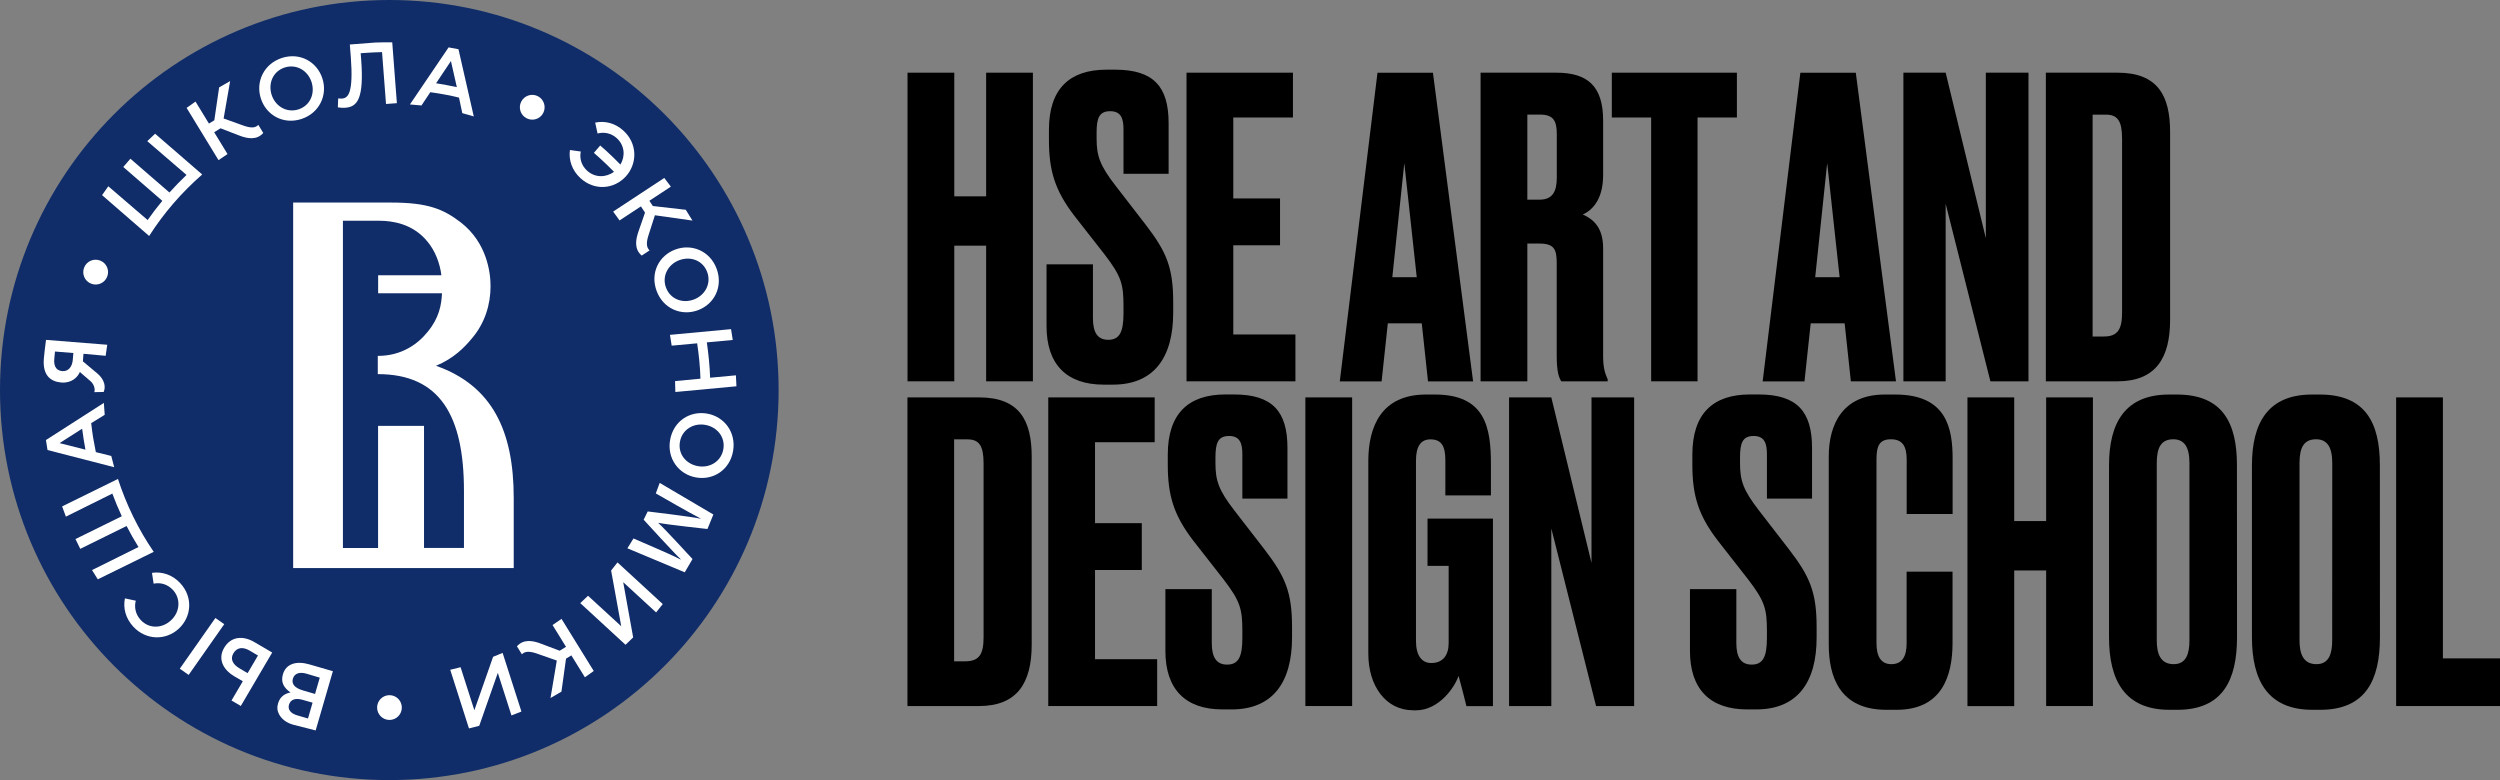
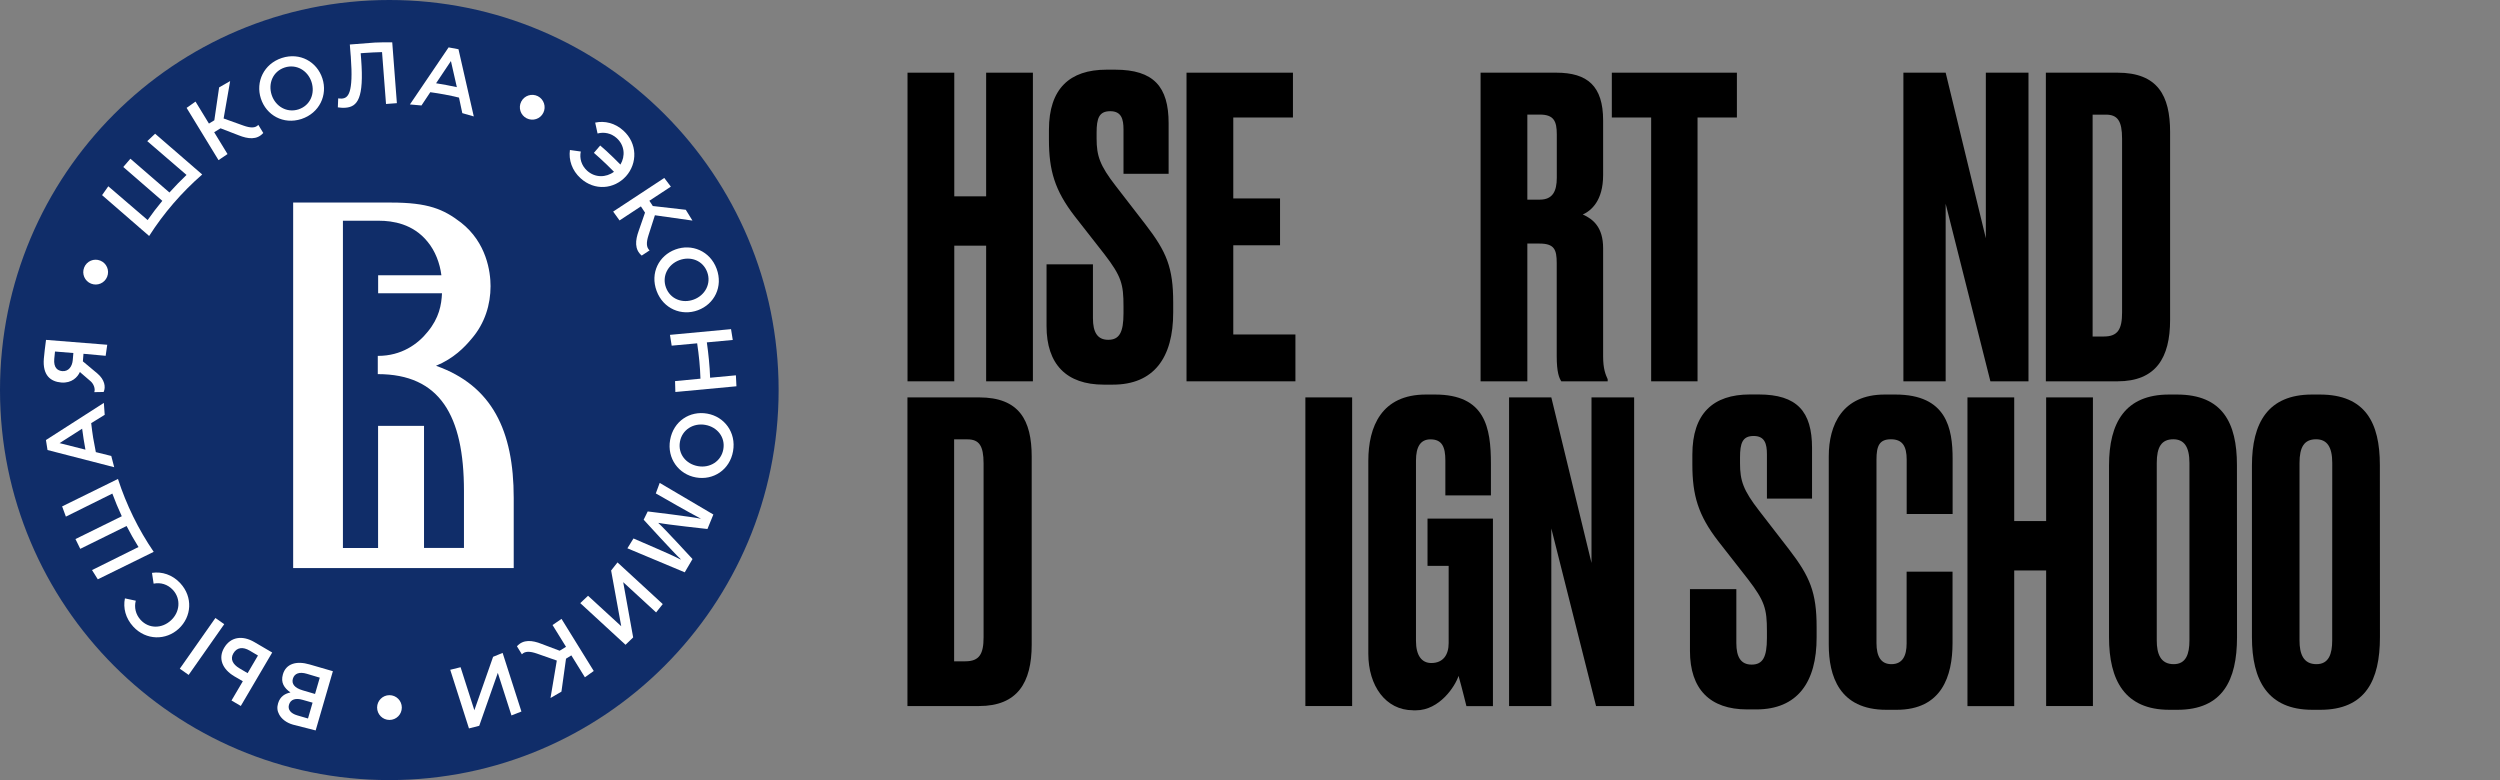
<svg xmlns="http://www.w3.org/2000/svg" width="125" height="39" viewBox="0 0 125 39" fill="none">
  <rect x="0" y="0" width="125" height="39" fill="#808080" stroke="none" />
  <g clip-path="url(#clip0_385_122)">
    <path d="M19.466 0C8.716 0 0 8.732 0 19.502C0 30.272 8.716 39.004 19.466 39.004C30.216 39.004 38.931 30.272 38.931 19.502C38.931 8.732 30.212 0 19.466 0Z" fill="#102D69" />
    <path d="M15.783 36.522L14.651 36.233C14.31 36.136 14.078 35.944 13.958 35.723C13.864 35.554 13.841 35.37 13.905 35.163C14.01 34.807 14.269 34.675 14.524 34.623C14.209 34.401 14.025 34.131 14.145 33.718C14.299 33.185 14.819 33.027 15.483 33.223L16.644 33.56L15.783 36.522ZM15.127 34.991C14.793 34.893 14.527 34.961 14.449 35.239C14.381 35.471 14.527 35.67 14.861 35.768L15.4 35.925L15.629 35.133L15.127 34.991ZM15.337 33.688C14.981 33.583 14.722 33.662 14.643 33.94C14.572 34.191 14.726 34.398 15.138 34.518L15.752 34.698L15.989 33.883L15.337 33.688Z" fill="white" />
    <path d="M12.725 32.108C12.107 31.744 11.523 31.852 11.208 32.389C10.893 32.926 11.122 33.463 11.717 33.816L12.141 34.063L11.575 35.025L12.04 35.298L13.61 32.626L12.725 32.108ZM11.976 33.418C11.62 33.208 11.508 32.941 11.669 32.667C11.845 32.367 12.141 32.329 12.486 32.532L12.898 32.776L12.381 33.658L11.976 33.418Z" fill="white" />
    <path d="M10.77 30.899L8.99 33.435L9.432 33.746L11.212 31.209L10.77 30.899Z" fill="white" />
    <path d="M5.283 17.79L4.174 17.689L4.144 18.068L4.871 18.676C5.231 18.98 5.298 19.348 5.182 19.599L4.714 19.607C4.777 19.438 4.68 19.194 4.534 19.066L3.994 18.601C3.886 18.849 3.593 19.168 3.065 19.126C2.533 19.081 2.124 18.773 2.192 17.933C2.199 17.843 2.271 17.167 2.301 16.994L5.362 17.238L5.283 17.79ZM2.713 17.944C2.675 18.387 2.874 18.533 3.114 18.556C3.432 18.582 3.612 18.316 3.638 18.004L3.668 17.651L2.75 17.576C2.735 17.719 2.72 17.843 2.713 17.944Z" fill="white" />
    <path d="M7.681 29.183C8.022 29.112 8.378 29.21 8.644 29.495C9.06 29.945 8.993 30.61 8.551 31.015C8.105 31.432 7.453 31.451 7.033 30.997C6.778 30.719 6.703 30.362 6.789 30.035L6.246 29.919C6.149 30.396 6.276 30.91 6.662 31.331C7.307 32.029 8.3 32.025 8.937 31.436C9.581 30.839 9.66 29.859 9.015 29.161C8.622 28.733 8.093 28.568 7.599 28.643L7.681 29.183Z" fill="white" />
    <path d="M2.297 22.002L2.376 22.501L5.71 23.361L5.564 22.798L4.792 22.606C4.744 22.37 4.699 22.126 4.657 21.886C4.62 21.645 4.586 21.401 4.56 21.157L5.235 20.741L5.193 20.144L2.297 22.002ZM4.272 22.483L2.979 22.156L4.107 21.435C4.129 21.612 4.155 21.784 4.182 21.961C4.208 22.137 4.238 22.31 4.272 22.483Z" fill="white" />
    <path fill-rule="evenodd" clip-rule="evenodd" d="M5.617 24.679C5.759 25.061 5.917 25.441 6.089 25.812L3.773 26.953C3.852 27.119 3.931 27.28 4.013 27.442L6.329 26.3C6.512 26.657 6.711 27.01 6.925 27.351L4.601 28.504C4.695 28.658 4.789 28.812 4.89 28.966L7.228 27.817L7.685 27.592C6.917 26.465 6.318 25.242 5.898 23.947L5.441 24.172L3.106 25.32C3.166 25.489 3.23 25.662 3.294 25.831L5.617 24.679Z" fill="white" />
    <path d="M33.768 12.475C34.585 12.171 35.503 12.546 35.832 13.439C36.162 14.333 35.72 15.207 34.896 15.511C34.079 15.816 33.161 15.44 32.831 14.547C32.498 13.653 32.943 12.779 33.768 12.475ZM34.693 14.975C35.255 14.764 35.574 14.179 35.36 13.604C35.147 13.026 34.536 12.797 33.966 13.008C33.404 13.218 33.086 13.803 33.299 14.378C33.513 14.956 34.124 15.189 34.693 14.975Z" fill="white" />
    <path d="M35.361 20.681C36.219 20.831 36.818 21.623 36.653 22.558C36.489 23.496 35.664 24.026 34.799 23.872C33.941 23.721 33.341 22.929 33.506 21.995C33.671 21.056 34.495 20.527 35.361 20.681ZM34.9 23.308C35.492 23.414 36.061 23.068 36.166 22.464C36.275 21.86 35.863 21.349 35.263 21.244C34.671 21.139 34.102 21.484 33.997 22.088C33.888 22.697 34.3 23.203 34.9 23.308Z" fill="white" />
    <path d="M32.423 11.769L32.745 10.763L34.623 11.029L34.289 10.489L32.64 10.301L32.468 10.038L33.543 9.332L33.214 8.897L30.658 10.579L30.977 11.022L32.045 10.32L32.251 10.631L31.932 11.551C31.764 12.017 31.719 12.471 32.086 12.779L32.479 12.52C32.311 12.366 32.311 12.122 32.423 11.769Z" fill="white" />
    <path d="M26.843 32.678L27.84 33.028L27.525 34.901L28.072 34.582L28.301 32.934L28.567 32.769L29.245 33.865L29.687 33.549L28.076 30.944L27.627 31.252L28.301 32.341L27.983 32.536L27.076 32.194C26.615 32.01 26.165 31.958 25.847 32.314L26.094 32.716C26.251 32.551 26.491 32.558 26.843 32.678Z" fill="white" />
    <path d="M33.138 30.204L32.805 30.621L31.16 29.108L31.658 31.871L31.276 32.239L29.013 30.156L29.402 29.788L31.062 31.312L30.556 28.526L30.875 28.121L33.138 30.204Z" fill="white" />
    <path d="M26.071 35.576L25.573 35.772L24.891 33.643L23.962 36.29L23.448 36.421L22.512 33.489L23.029 33.361L23.718 35.513L24.655 32.84L25.131 32.645L26.071 35.576Z" fill="white" />
    <path d="M32.843 27.43C33.21 27.592 33.652 27.779 34.027 27.975L34.034 27.959C33.742 27.697 32.183 25.985 32.183 25.985L32.386 25.572C32.386 25.572 34.645 25.842 35.031 25.936L35.035 25.929C34.679 25.737 34.244 25.501 33.877 25.291L32.79 24.671L32.985 24.145L35.668 25.726L35.372 26.45C35.372 26.45 33.277 26.221 32.929 26.143L32.921 26.154C33.184 26.383 34.626 27.952 34.626 27.952L34.237 28.616L31.37 27.415L31.674 26.923L32.843 27.43Z" fill="white" />
    <path d="M36.795 18.766L35.514 18.886H35.506C35.495 18.59 35.477 18.293 35.447 18C35.42 17.708 35.383 17.411 35.342 17.118H35.349L36.638 16.998L36.552 16.457L33.498 16.743L33.584 17.283L34.847 17.167H34.858C34.903 17.46 34.937 17.753 34.967 18.049C34.993 18.342 35.016 18.639 35.023 18.935H35.012L33.753 19.055L33.768 19.6L36.822 19.314L36.795 18.766Z" fill="white" />
    <path d="M31.171 6.532C30.752 6.149 30.234 6.029 29.759 6.13L29.878 6.675C30.204 6.588 30.56 6.656 30.841 6.911C31.231 7.268 31.276 7.801 31.021 8.229C30.793 7.996 30.557 7.767 30.317 7.545C30.216 7.455 30.114 7.362 30.01 7.275L29.695 7.643C29.792 7.729 29.893 7.82 29.991 7.906C30.234 8.127 30.471 8.356 30.699 8.589C30.298 8.886 29.751 8.893 29.358 8.537C29.069 8.274 28.968 7.917 29.039 7.576L28.496 7.5C28.428 7.996 28.597 8.522 29.028 8.912C29.732 9.554 30.707 9.464 31.299 8.814C31.879 8.165 31.872 7.17 31.171 6.532Z" fill="white" />
    <path d="M13.043 4.925C12.774 4.096 13.186 3.195 14.093 2.898C14.996 2.605 15.85 3.086 16.12 3.923C16.39 4.752 15.974 5.653 15.071 5.95C14.168 6.243 13.313 5.762 13.043 4.925ZM15.576 4.099C15.389 3.525 14.82 3.187 14.235 3.375C13.65 3.566 13.396 4.167 13.583 4.745C13.77 5.319 14.34 5.657 14.925 5.469C15.509 5.278 15.764 4.681 15.576 4.099Z" fill="white" />
    <path d="M12.174 6.28L11.181 5.924L11.507 4.054L10.956 4.37L10.716 6.014L10.447 6.179L9.776 5.079L9.33 5.394L10.926 8.007L11.376 7.703L10.709 6.611L11.027 6.415L11.934 6.765C12.395 6.949 12.845 7.009 13.163 6.648L12.916 6.243C12.766 6.412 12.523 6.404 12.174 6.28Z" fill="white" />
    <path fill-rule="evenodd" clip-rule="evenodd" d="M9.326 8.747C9.03 9.028 8.746 9.321 8.472 9.625L6.52 7.936C6.4 8.071 6.28 8.21 6.164 8.349L8.116 10.042C7.858 10.35 7.614 10.672 7.382 11.003L5.415 9.314C5.31 9.46 5.205 9.61 5.104 9.757L7.071 11.465L7.457 11.799C8.191 10.65 9.083 9.621 10.11 8.724L9.724 8.39L7.756 6.686C7.622 6.81 7.49 6.934 7.363 7.057L9.326 8.747Z" fill="white" />
    <path d="M22.924 2.462L22.43 2.369L20.496 5.222L21.073 5.274L21.515 4.61C21.755 4.644 21.999 4.681 22.235 4.726C22.474 4.771 22.714 4.824 22.95 4.88L23.115 5.657L23.689 5.822L22.924 2.462ZM21.804 4.163L22.546 3.052L22.842 4.358C22.669 4.321 22.497 4.283 22.325 4.253C22.152 4.219 21.98 4.193 21.804 4.163Z" fill="white" />
    <path d="M18.735 2.129L17.57 2.219C17.544 2.222 17.517 2.226 17.491 2.226L17.529 2.71L17.54 2.834C17.678 4.685 17.405 4.906 17.09 4.929C17.023 4.933 16.952 4.925 16.91 4.918L16.892 5.368C16.978 5.383 17.15 5.398 17.27 5.387C17.877 5.342 18.207 4.921 18.057 2.954L18.034 2.662C18.087 2.658 18.139 2.654 18.188 2.65C18.492 2.628 18.795 2.613 19.102 2.605L19.301 5.199L19.844 5.158L19.649 2.602L19.612 2.117C19.32 2.11 19.027 2.117 18.735 2.129Z" fill="white" />
    <path d="M20.091 35.377C20.091 35.036 19.814 34.758 19.473 34.758C19.132 34.758 18.855 35.036 18.855 35.377C18.855 35.719 19.132 35.997 19.473 35.997C19.814 35.997 20.091 35.723 20.091 35.377Z" fill="white" />
    <path d="M4.553 14.182C4.871 14.31 5.231 14.156 5.358 13.837C5.486 13.518 5.332 13.158 5.013 13.03C4.695 12.902 4.335 13.056 4.208 13.375C4.08 13.694 4.234 14.055 4.553 14.182Z" fill="white" />
    <path d="M26.06 5.083C25.906 5.387 26.026 5.762 26.334 5.916C26.641 6.07 27.012 5.95 27.165 5.642C27.319 5.338 27.195 4.963 26.892 4.809C26.584 4.655 26.214 4.779 26.06 5.083Z" fill="white" />
    <path d="M25.686 24.892C25.686 21.537 24.607 19.28 21.8 18.289C22.684 17.925 23.224 17.366 23.576 16.942C24.25 16.165 24.528 15.215 24.528 14.31C24.528 13.582 24.326 12.129 23.052 11.13C22.175 10.455 21.403 10.128 19.552 10.128H18.615C18.585 10.128 18.559 10.128 18.521 10.128H14.658V28.402H25.686V24.892ZM23.19 27.396H21.201V21.293H18.904V27.4H17.146V11.037H18.952C19.627 11.037 20.653 11.187 21.38 12.088C21.759 12.546 21.991 13.15 22.07 13.762H18.907V14.663H22.1C22.073 15.245 21.957 15.894 21.388 16.585C20.89 17.212 20.065 17.794 18.907 17.794C18.9 17.794 18.892 17.794 18.889 17.794V18.706C21.991 18.706 23.198 20.771 23.198 24.547V27.396H23.19Z" fill="white" />
    <path d="M49.307 12.283H47.714V19.066H45.376V3.634H47.714V9.817H49.307V3.634H51.645V19.066H49.307V12.283Z" fill="black" />
    <path d="M55.643 19.232H55.186C53.324 19.232 52.327 18.214 52.327 16.307V13.218H54.647V15.913C54.647 16.619 54.875 16.99 55.411 16.99C55.969 16.99 56.175 16.619 56.175 15.662V15.309C56.175 14.209 56.07 13.815 55.224 12.715L53.732 10.808C52.739 9.52 52.447 8.525 52.447 6.99V6.491C52.447 4.437 53.481 3.484 55.325 3.484H55.759C57.685 3.484 58.431 4.336 58.431 6.16V8.69H56.175V6.472C56.175 5.954 56.07 5.56 55.512 5.56C54.954 5.56 54.83 5.912 54.83 6.637V6.926C54.83 7.797 54.995 8.274 55.782 9.291L57.273 11.221C58.33 12.591 58.66 13.379 58.66 15.121V15.62C58.663 17.884 57.693 19.232 55.643 19.232Z" fill="black" />
    <path d="M64.647 3.634V5.875H61.664V9.922H64.002V12.264H61.664V16.724H64.771V19.066H59.326V3.634H64.647Z" fill="black" />
-     <path d="M71.088 16.165H69.391L69.08 19.07H66.989L68.874 3.637H71.647L73.655 19.07H71.4L71.088 16.165ZM70.837 13.86L70.215 8.153L69.616 13.86H70.837Z" fill="black" />
    <path d="M76.367 19.066H74.029V3.634H77.817C79.369 3.634 80.156 4.298 80.156 6.018V8.754C80.156 10.042 79.556 10.537 79.14 10.725C79.657 10.954 80.156 11.367 80.156 12.407V17.82C80.156 18.443 80.279 18.732 80.384 18.961V19.066H78.065C77.96 18.901 77.836 18.631 77.836 17.801V13.154C77.836 12.471 77.713 12.178 76.967 12.178H76.367V19.066ZM76.367 9.982H76.989C77.63 9.982 77.84 9.569 77.84 8.882V6.723C77.84 6.059 77.694 5.729 76.989 5.729H76.367V9.982Z" fill="black" />
    <path d="M84.877 5.875V19.066H82.558V5.875H80.591V3.634H86.845V5.875H84.877Z" fill="black" />
-     <path d="M92.232 16.165H90.535L90.224 19.07H88.133L90.018 3.637H92.79L94.799 19.066H92.543L92.232 16.165ZM91.981 13.86L91.359 8.153L90.76 13.86H91.981Z" fill="black" />
    <path d="M97.283 3.634L99.292 11.911V3.634H101.424V19.066H99.52L97.283 10.188V19.066H95.17V3.634H97.283Z" fill="black" />
    <path d="M102.293 3.634H105.875C107.883 3.634 108.505 4.775 108.505 6.599V15.996C108.505 17.884 107.801 19.066 105.875 19.066H102.293V3.634ZM104.635 16.825H105.193C105.898 16.825 106.104 16.454 106.104 15.62V6.934C106.104 6.04 105.875 5.732 105.294 5.732H104.631V16.825H104.635Z" fill="black" />
    <path d="M45.372 19.87H48.954C50.963 19.87 51.585 21.011 51.585 22.835V32.232C51.585 34.12 50.88 35.302 48.954 35.302H45.372V19.87ZM47.71 33.065H48.269C48.973 33.065 49.179 32.693 49.179 31.864V23.17C49.179 22.276 48.95 21.968 48.37 21.968H47.706V33.065H47.71Z" fill="black" />
-     <path d="M57.734 19.87V22.111H54.751V26.158H57.089V28.5H54.751V32.96H57.858V35.302H52.413V19.87H57.734Z" fill="black" />
-     <path d="M61.582 35.471H61.125C59.263 35.471 58.27 34.454 58.27 32.547V29.457H60.589V32.153C60.589 32.858 60.818 33.23 61.353 33.23C61.912 33.23 62.118 32.858 62.118 31.901V31.548C62.118 30.448 62.013 30.054 61.166 28.954L59.675 27.047C58.682 25.76 58.389 24.765 58.389 23.23V22.73C58.389 20.677 59.424 19.723 61.267 19.723H61.702C63.628 19.723 64.373 20.576 64.373 22.4V24.93H62.118V22.712C62.118 22.194 62.013 21.799 61.455 21.799C60.896 21.799 60.773 22.152 60.773 22.877V23.166C60.773 24.037 60.937 24.514 61.724 25.531L63.216 27.46C64.272 28.831 64.602 29.619 64.602 31.361V31.86C64.606 34.12 63.635 35.471 61.582 35.471Z" fill="black" />
    <path d="M67.607 35.302H65.269V19.87H67.607V35.302Z" fill="black" />
    <path d="M70.653 35.513C69.285 35.513 68.416 34.289 68.416 32.693V23.046C68.416 21.323 69.079 19.727 71.294 19.727H71.751C74.258 19.727 74.546 21.367 74.546 23.192V24.769H72.268V23.027C72.268 22.344 72.103 21.968 71.522 21.968C71.024 21.968 70.799 22.34 70.799 23.027V32.051C70.799 32.776 71.088 33.151 71.564 33.151C72.163 33.151 72.433 32.735 72.433 32.156V28.294H71.376V25.929H74.647V35.306H73.321C73.298 35.223 73.115 34.454 72.927 33.793C72.763 34.311 71.976 35.516 70.795 35.516H70.653V35.513Z" fill="black" />
    <path d="M77.566 19.87L79.575 28.147V19.87H81.707V35.302H79.803L77.566 26.424V35.302H75.453V19.87H77.566Z" fill="black" />
    <path d="M87.814 35.471H87.357C85.495 35.471 84.498 34.454 84.498 32.547V29.457H86.817V32.153C86.817 32.858 87.046 33.23 87.582 33.23C88.14 33.23 88.346 32.858 88.346 31.901V31.548C88.346 30.448 88.241 30.054 87.394 28.954L85.903 27.047C84.91 25.76 84.618 24.765 84.618 23.23V22.73C84.618 20.677 85.652 19.723 87.496 19.723H87.93C89.856 19.723 90.602 20.576 90.602 22.4V24.93H88.346V22.712C88.346 22.194 88.241 21.799 87.683 21.799C87.125 21.799 87.001 22.152 87.001 22.877V23.166C87.001 24.037 87.166 24.514 87.953 25.531L89.444 27.46C90.501 28.831 90.831 29.619 90.831 31.361V31.86C90.838 34.12 89.864 35.471 87.814 35.471Z" fill="black" />
    <path d="M95.331 32.172V28.583H97.627V32.149C97.627 33.808 97.088 35.49 94.832 35.49H94.315C91.955 35.49 91.438 33.789 91.438 32.231V22.817C91.438 21.24 92.12 19.727 94.233 19.727H94.772C97.339 19.727 97.631 21.428 97.631 22.941V25.7H95.334V22.982C95.334 22.317 95.128 21.964 94.547 21.964C93.967 21.964 93.824 22.295 93.824 22.982V32.149C93.824 32.832 94.053 33.208 94.57 33.208C95.125 33.208 95.331 32.795 95.331 32.172Z" fill="black" />
    <path d="M102.307 28.523H100.711V35.306H98.373V19.87H100.711V26.053H102.307V19.87H104.646V35.302H102.307V28.523Z" fill="black" />
    <path d="M111.851 31.86C111.851 34.018 111.128 35.49 108.868 35.49H108.475C106.238 35.49 105.451 34.018 105.451 31.86V23.275C105.451 21.139 106.257 19.727 108.453 19.727H108.846C111.124 19.727 111.847 21.139 111.847 23.252L111.851 31.86ZM109.472 23.147C109.472 22.336 109.202 21.964 108.666 21.964C108.067 21.964 107.838 22.359 107.838 23.147V32.025C107.838 32.69 108.025 33.208 108.685 33.208C109.307 33.208 109.472 32.69 109.472 32.025V23.147Z" fill="black" />
    <path d="M118.997 31.86C118.997 34.018 118.273 35.49 116.014 35.49H115.621C113.384 35.49 112.597 34.018 112.597 31.86V23.275C112.597 21.139 113.402 19.727 115.598 19.727H115.991C118.27 19.727 118.993 21.139 118.993 23.252L118.997 31.86ZM116.613 23.147C116.613 22.336 116.344 21.964 115.804 21.964C115.205 21.964 114.976 22.359 114.976 23.147V32.025C114.976 32.69 115.163 33.208 115.823 33.208C116.445 33.208 116.61 32.69 116.61 32.025L116.613 23.147Z" fill="black" />
-     <path d="M122.145 19.87V32.919H125.004V35.302H119.807V19.87H122.145Z" fill="black" />
  </g>
  <defs>
    <clipPath id="clip0_385_122">
      <rect width="125" height="39" fill="white" />
    </clipPath>
  </defs>
</svg>